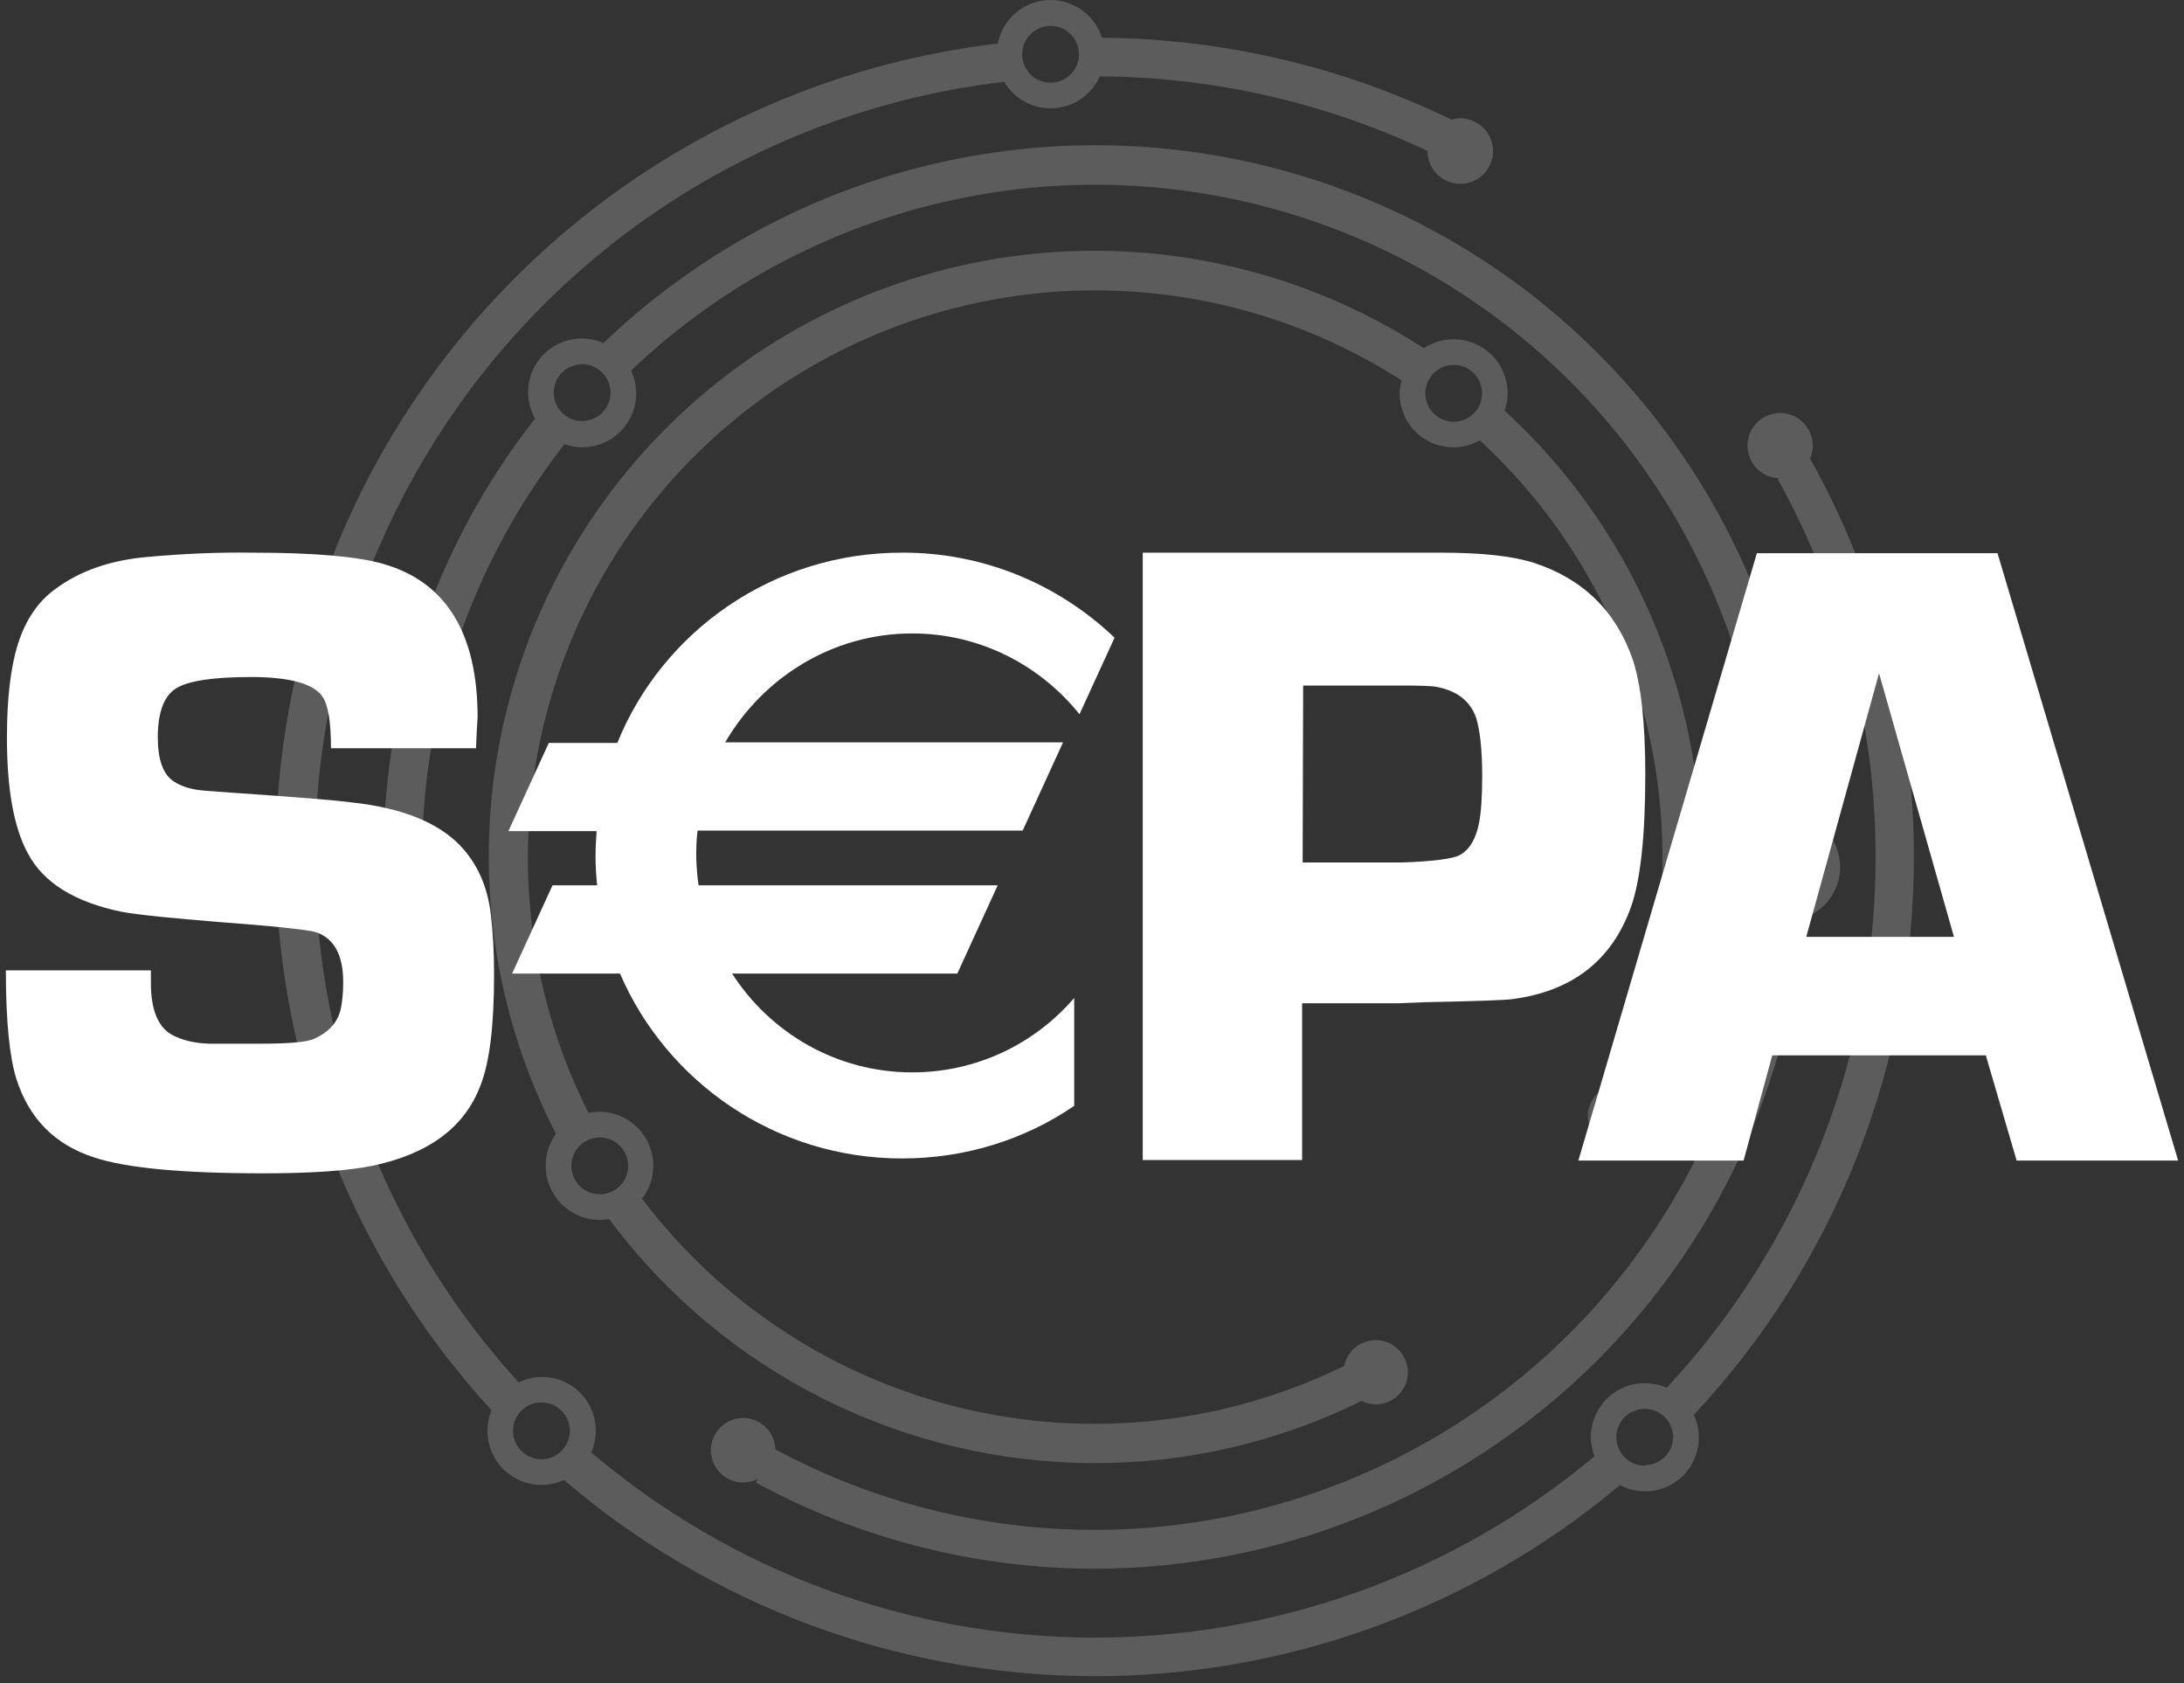
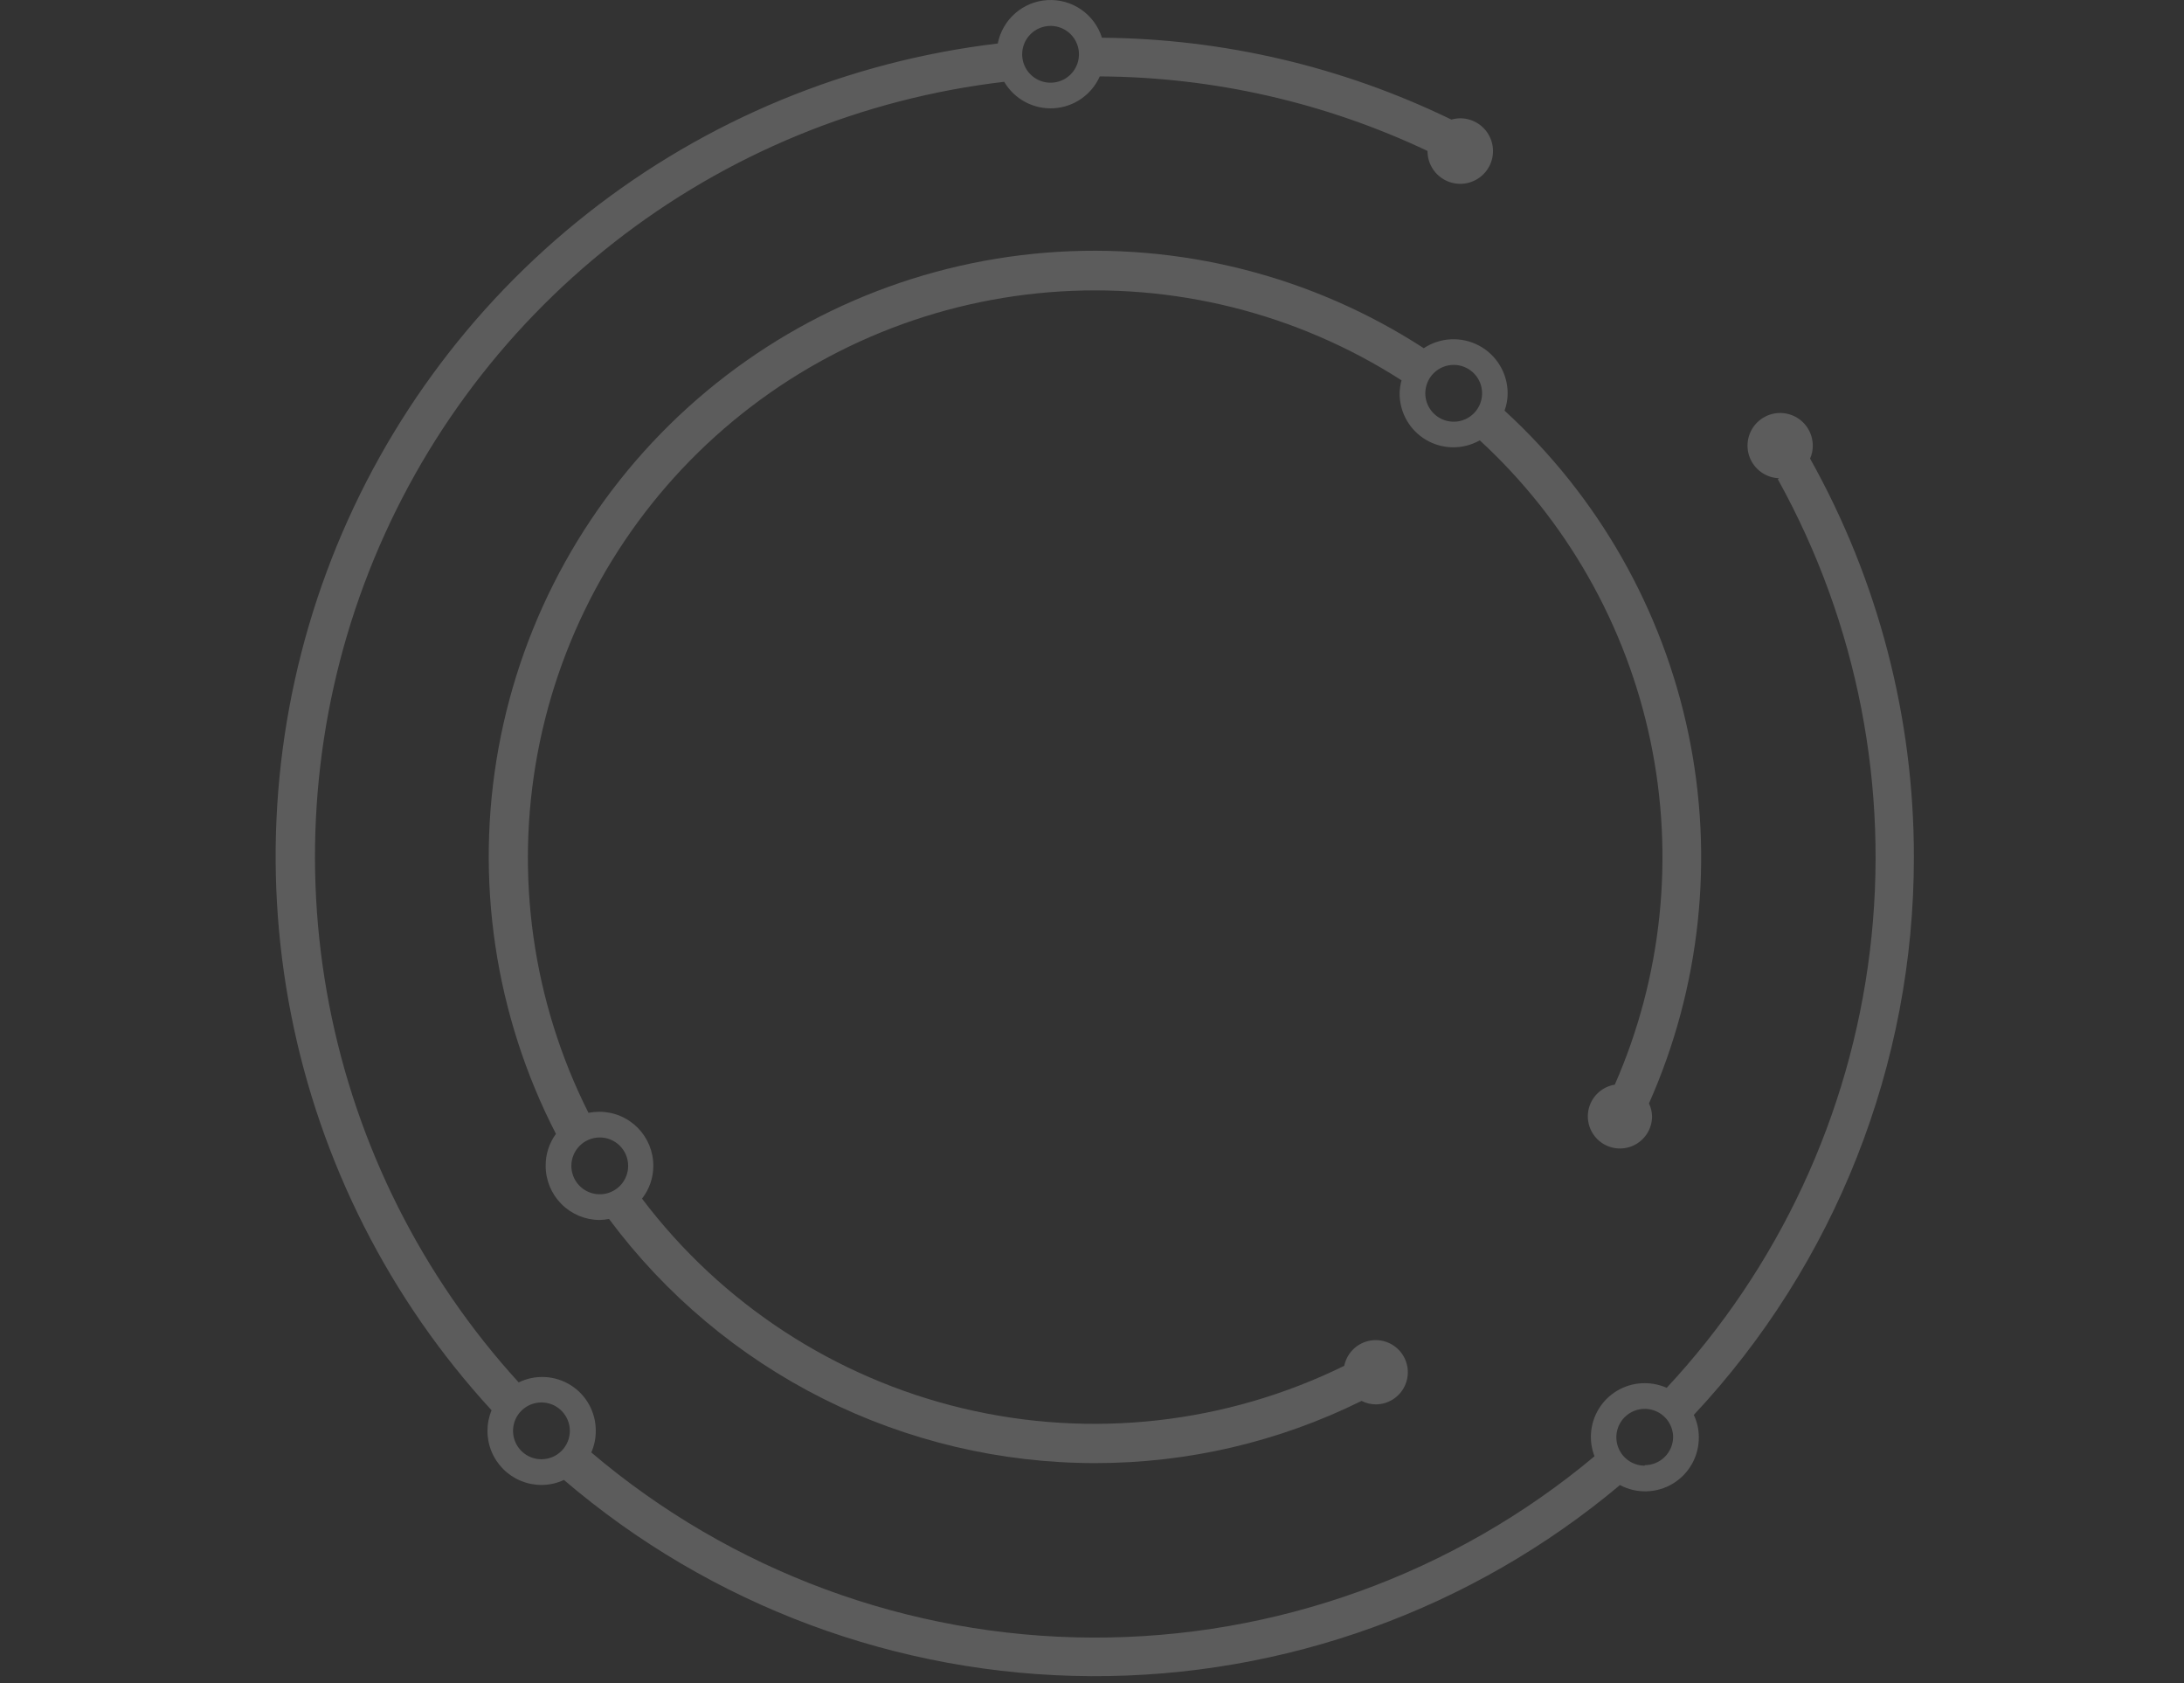
<svg xmlns="http://www.w3.org/2000/svg" width="170" height="131" viewBox="0 0 170 131" fill="none">
  <rect x="0" y="0" width="170" height="131" fill="#333333" stroke="none" />
  <g opacity="0.2">
-     <path d="M85.225 122.076C99.085 122.056 112.436 116.846 122.647 107.474C132.859 98.101 139.19 85.244 140.395 71.436C141.213 71.157 141.924 70.633 142.433 69.934C142.941 69.236 143.221 68.397 143.234 67.533C143.247 66.669 142.993 65.823 142.506 65.109C142.019 64.395 141.324 63.849 140.515 63.546C139.925 52.98 136.317 42.806 130.12 34.228C123.923 25.651 115.396 19.03 105.551 15.152C95.706 11.273 84.954 10.299 74.572 12.345C64.19 14.391 54.612 19.372 46.975 26.696C46.171 26.34 45.276 26.247 44.416 26.429C43.557 26.611 42.776 27.06 42.186 27.711C41.596 28.362 41.226 29.183 41.129 30.056C41.032 30.929 41.212 31.811 41.645 32.576C36.318 39.364 32.652 47.305 30.942 55.763C29.232 64.22 29.524 72.961 31.795 81.286C31.422 81.728 31.216 82.287 31.215 82.866C31.215 83.317 31.338 83.759 31.57 84.146C31.802 84.533 32.134 84.85 32.531 85.064C32.928 85.277 33.376 85.379 33.827 85.359C34.277 85.339 34.714 85.197 35.09 84.949C35.467 84.701 35.769 84.355 35.966 83.949C36.162 83.543 36.245 83.092 36.205 82.642C36.166 82.193 36.005 81.763 35.741 81.397C35.477 81.032 35.119 80.745 34.705 80.566C32.559 72.709 32.276 64.46 33.878 56.474C35.48 48.488 38.924 40.987 43.935 34.566C44.714 34.841 45.557 34.88 46.358 34.678C47.159 34.475 47.882 34.041 48.437 33.428C48.992 32.816 49.353 32.053 49.475 31.236C49.597 30.419 49.476 29.584 49.125 28.836C56.344 21.951 65.381 17.273 75.171 15.354C84.96 13.434 95.095 14.353 104.379 18.002C113.664 21.651 121.713 27.877 127.576 35.948C133.44 44.019 136.874 53.598 137.475 63.556C136.694 63.859 136.021 64.388 135.543 65.076C135.065 65.763 134.802 66.578 134.789 67.415C134.777 68.253 135.014 69.075 135.471 69.777C135.928 70.479 136.584 71.029 137.355 71.356C136.581 79.987 133.678 88.291 128.905 95.525C124.132 102.758 117.639 108.693 110.008 112.799C102.376 116.905 93.845 119.054 85.179 119.051C76.514 119.049 67.984 116.896 60.355 112.786C60.34 112.242 60.148 111.717 59.809 111.291C59.47 110.865 59.002 110.561 58.475 110.424C57.948 110.288 57.391 110.327 56.887 110.534C56.384 110.742 55.962 111.108 55.685 111.577C55.408 112.045 55.291 112.591 55.351 113.133C55.411 113.674 55.646 114.18 56.02 114.577C56.393 114.973 56.885 115.236 57.422 115.328C57.959 115.42 58.511 115.335 58.995 115.086L58.835 115.376C66.937 119.769 76.008 122.072 85.225 122.076ZM45.315 32.766C44.877 32.766 44.45 32.636 44.087 32.393C43.723 32.151 43.44 31.805 43.273 31.402C43.106 30.998 43.062 30.553 43.147 30.125C43.232 29.696 43.443 29.302 43.752 28.993C44.061 28.684 44.455 28.474 44.883 28.388C45.312 28.303 45.757 28.347 46.16 28.514C46.564 28.681 46.909 28.965 47.152 29.328C47.395 29.692 47.525 30.119 47.525 30.556C47.522 31.141 47.288 31.702 46.874 32.116C46.461 32.529 45.9 32.763 45.315 32.766ZM136.815 67.476C136.815 67.039 136.944 66.612 137.187 66.248C137.43 65.885 137.775 65.601 138.179 65.434C138.583 65.267 139.027 65.223 139.456 65.308C139.884 65.394 140.278 65.604 140.587 65.913C140.896 66.222 141.107 66.616 141.192 67.045C141.277 67.473 141.234 67.918 141.066 68.322C140.899 68.725 140.616 69.071 140.252 69.313C139.889 69.556 139.462 69.686 139.025 69.686C138.439 69.686 137.876 69.453 137.462 69.039C137.047 68.624 136.815 68.062 136.815 67.476Z" fill="white" />
    <path d="M148.975 66.686C148.98 55.831 146.198 45.157 140.895 35.686C141.034 35.371 141.106 35.03 141.105 34.686C141.106 34.187 140.961 33.699 140.687 33.282C140.413 32.865 140.022 32.538 139.563 32.342C139.104 32.146 138.598 32.089 138.107 32.179C137.617 32.269 137.163 32.501 136.804 32.847C136.444 33.193 136.194 33.637 136.086 34.124C135.977 34.611 136.014 35.119 136.192 35.585C136.37 36.051 136.682 36.454 137.088 36.744C137.494 37.034 137.976 37.198 138.475 37.216L138.385 37.296C144.593 48.484 147.099 61.351 145.545 74.051C143.991 86.752 138.457 98.634 129.735 107.996C129.201 107.764 128.626 107.641 128.045 107.636C127.363 107.631 126.69 107.792 126.085 108.107C125.479 108.421 124.96 108.879 124.573 109.44C124.185 110.001 123.941 110.649 123.861 111.326C123.781 112.003 123.868 112.69 124.115 113.326C113.153 122.492 99.304 127.489 85.015 127.434C70.726 127.379 56.916 122.276 46.025 113.026C46.259 112.497 46.378 111.924 46.374 111.346C46.379 110.636 46.201 109.938 45.86 109.316C45.518 108.694 45.024 108.169 44.423 107.792C43.822 107.414 43.135 107.197 42.427 107.159C41.718 107.121 41.012 107.264 40.374 107.576C32.848 99.325 27.744 89.157 25.623 78.192C23.502 67.227 24.447 55.89 28.354 45.428C32.26 34.965 38.977 25.783 47.765 18.891C56.553 11.999 67.072 7.665 78.165 6.366C78.555 7.03 79.12 7.573 79.799 7.936C80.478 8.3 81.244 8.469 82.013 8.426C82.781 8.382 83.523 8.128 84.157 7.69C84.791 7.253 85.291 6.649 85.605 5.946C94.43 5.992 103.137 7.972 111.115 11.746C111.113 12.251 111.26 12.745 111.539 13.165C111.818 13.586 112.216 13.914 112.682 14.109C113.148 14.303 113.661 14.355 114.156 14.258C114.651 14.161 115.106 13.919 115.464 13.562C115.822 13.206 116.066 12.752 116.165 12.257C116.264 11.762 116.214 11.249 116.021 10.782C115.829 10.316 115.502 9.917 115.082 9.636C114.663 9.356 114.169 9.206 113.665 9.206C113.431 9.208 113.199 9.242 112.975 9.306C104.495 5.184 95.202 3.008 85.775 2.936C85.496 2.047 84.928 1.276 84.162 0.745C83.396 0.215 82.475 -0.045 81.544 0.006C80.614 0.058 79.727 0.418 79.025 1.03C78.322 1.642 77.843 2.471 77.665 3.386C66.014 4.764 54.97 9.333 45.751 16.59C36.532 23.847 29.497 33.509 25.422 44.511C21.347 55.512 20.389 67.426 22.655 78.937C24.922 90.448 30.323 101.11 38.264 109.746C38.052 110.253 37.944 110.797 37.944 111.346C37.943 111.899 38.051 112.447 38.262 112.958C38.473 113.47 38.783 113.934 39.175 114.326C39.566 114.717 40.031 115.027 40.542 115.238C41.053 115.449 41.601 115.557 42.154 115.556C42.756 115.556 43.35 115.423 43.895 115.166C55.331 124.952 69.869 130.363 84.921 130.436C99.973 130.509 114.563 125.24 126.095 115.566C126.734 115.905 127.45 116.073 128.173 116.052C128.896 116.032 129.602 115.824 130.221 115.449C130.839 115.074 131.35 114.545 131.703 113.913C132.056 113.282 132.239 112.569 132.235 111.846C132.235 111.244 132.102 110.65 131.845 110.106C142.862 98.334 148.987 82.81 148.975 66.686ZM81.775 2.016C82.212 2.016 82.639 2.145 83.002 2.388C83.366 2.631 83.649 2.976 83.816 3.38C83.984 3.784 84.027 4.228 83.942 4.657C83.857 5.086 83.646 5.479 83.337 5.789C83.028 6.098 82.634 6.308 82.206 6.393C81.777 6.479 81.333 6.435 80.929 6.268C80.525 6.1 80.18 5.817 79.937 5.454C79.694 5.09 79.564 4.663 79.564 4.226C79.564 3.64 79.797 3.078 80.212 2.663C80.626 2.249 81.188 2.016 81.775 2.016ZM42.154 113.556C41.717 113.558 41.289 113.43 40.924 113.188C40.559 112.947 40.275 112.602 40.106 112.199C39.937 111.795 39.892 111.35 39.976 110.921C40.06 110.491 40.27 110.097 40.578 109.787C40.887 109.477 41.281 109.265 41.71 109.179C42.139 109.093 42.584 109.136 42.988 109.303C43.392 109.47 43.738 109.753 43.981 110.117C44.225 110.481 44.355 110.908 44.355 111.346C44.355 111.93 44.123 112.491 43.711 112.905C43.298 113.319 42.739 113.553 42.154 113.556ZM128.025 114.056C127.587 114.056 127.16 113.926 126.797 113.683C126.433 113.441 126.15 113.095 125.983 112.692C125.815 112.288 125.772 111.843 125.857 111.415C125.942 110.986 126.153 110.592 126.462 110.283C126.771 109.974 127.165 109.764 127.593 109.678C128.022 109.593 128.466 109.637 128.87 109.804C129.274 109.971 129.619 110.255 129.862 110.618C130.105 110.981 130.235 111.409 130.235 111.846C130.224 112.425 129.987 112.977 129.573 113.383C129.16 113.789 128.604 114.016 128.025 114.016V114.056Z" fill="white" />
    <path d="M46.654 94.936C46.907 94.934 47.158 94.907 47.404 94.856C51.791 100.752 57.496 105.54 64.062 108.839C70.629 112.138 77.876 113.856 85.224 113.856C92.425 113.866 99.531 112.21 105.984 109.016C106.328 109.193 106.708 109.285 107.094 109.286C107.567 109.284 108.029 109.148 108.428 108.894C108.826 108.64 109.145 108.278 109.346 107.85C109.547 107.423 109.623 106.947 109.565 106.478C109.507 106.009 109.317 105.566 109.017 105.201C108.717 104.835 108.32 104.562 107.872 104.413C107.423 104.264 106.942 104.246 106.483 104.359C106.024 104.473 105.607 104.714 105.28 105.055C104.953 105.396 104.729 105.823 104.634 106.286C95.43 110.803 84.941 111.975 74.967 109.601C64.993 107.227 56.157 101.455 49.974 93.276C50.544 92.548 50.854 91.65 50.854 90.726C50.856 90.174 50.748 89.626 50.538 89.115C50.327 88.605 50.018 88.141 49.628 87.749C49.238 87.359 48.774 87.048 48.264 86.837C47.754 86.625 47.207 86.516 46.654 86.516C46.369 86.517 46.085 86.544 45.804 86.596C41.452 77.949 40.063 68.111 41.85 58.597C43.637 49.083 48.502 40.42 55.695 33.941C62.889 27.463 72.012 23.528 81.66 22.743C91.309 21.958 100.948 24.366 109.094 29.596C109.003 29.922 108.953 30.258 108.944 30.596C108.939 31.329 109.126 32.052 109.488 32.69C109.85 33.328 110.373 33.86 111.005 34.232C111.638 34.604 112.357 34.803 113.09 34.809C113.824 34.815 114.546 34.627 115.184 34.266C121.939 40.488 126.583 48.665 128.467 57.653C130.351 66.642 129.382 75.995 125.694 84.406C125.223 84.482 124.783 84.692 124.427 85.011C124.071 85.329 123.814 85.743 123.686 86.203C123.558 86.664 123.564 87.151 123.705 87.608C123.845 88.064 124.113 88.471 124.477 88.78C124.842 89.089 125.287 89.287 125.76 89.351C126.233 89.415 126.715 89.342 127.148 89.141C127.582 88.939 127.948 88.618 128.204 88.215C128.461 87.812 128.596 87.344 128.594 86.866C128.586 86.519 128.505 86.178 128.354 85.866C132.368 76.836 133.442 66.773 131.425 57.099C129.408 47.425 124.402 38.63 117.114 31.956C117.273 31.52 117.354 31.06 117.354 30.596C117.352 29.837 117.144 29.092 116.753 28.441C116.362 27.79 115.803 27.257 115.133 26.898C114.464 26.54 113.71 26.369 112.952 26.403C112.193 26.438 111.458 26.677 110.824 27.096C102.105 21.444 91.762 18.831 81.404 19.664C71.046 20.497 61.254 24.729 53.549 31.702C45.845 38.675 40.661 47.999 38.803 58.222C36.944 68.446 38.517 78.998 43.274 88.236C42.746 88.958 42.465 89.831 42.474 90.726C42.474 91.837 42.914 92.903 43.697 93.692C44.48 94.481 45.543 94.928 46.654 94.936ZM46.654 88.516C47.093 88.51 47.523 88.634 47.89 88.874C48.258 89.113 48.546 89.456 48.718 89.859C48.889 90.262 48.937 90.708 48.856 91.138C48.774 91.569 48.566 91.966 48.258 92.278C47.95 92.59 47.556 92.803 47.127 92.891C46.697 92.979 46.251 92.937 45.846 92.77C45.44 92.604 45.093 92.321 44.849 91.957C44.605 91.593 44.474 91.164 44.474 90.726C44.474 90.145 44.703 89.587 45.111 89.174C45.519 88.76 46.074 88.524 46.654 88.516ZM113.154 28.396C113.592 28.396 114.02 28.526 114.383 28.769C114.747 29.012 115.03 29.358 115.197 29.762C115.364 30.167 115.407 30.612 115.321 31.041C115.235 31.47 115.024 31.863 114.714 32.172C114.403 32.481 114.009 32.691 113.579 32.775C113.15 32.859 112.705 32.813 112.302 32.645C111.898 32.476 111.554 32.191 111.312 31.826C111.07 31.462 110.942 31.033 110.944 30.596C110.947 30.012 111.181 29.452 111.595 29.04C112.009 28.627 112.57 28.396 113.154 28.396Z" fill="white" />
  </g>
-   <path fill-rule="evenodd" clip-rule="evenodd" d="M37.052 58.225H25.763C25.763 56.24 25.556 54.876 25.102 54.214C24.44 53.222 22.579 52.684 19.561 52.684C16.625 52.684 14.681 52.974 13.73 53.553C12.779 54.132 12.283 55.413 12.283 57.357C12.283 59.135 12.696 60.293 13.565 60.831C14.185 61.244 14.97 61.451 15.963 61.533L18.237 61.699C23.117 62.03 26.177 62.278 27.376 62.443C31.222 62.857 34.034 63.973 35.77 65.751C37.135 67.157 37.962 68.977 38.21 71.21C38.376 72.575 38.458 74.105 38.458 75.8C38.458 79.728 38.127 82.582 37.425 84.401C36.184 87.751 33.331 89.818 28.947 90.728C27.087 91.1 24.275 91.307 20.512 91.307C14.185 91.307 9.801 90.893 7.32 90.066C4.26 89.074 2.275 87.048 1.283 83.988C0.745 82.292 0.456 79.48 0.456 75.51H11.745V76.503C11.745 78.612 12.324 79.977 13.44 80.555C14.226 80.969 15.177 81.176 16.252 81.217H20.388C22.497 81.217 23.861 81.093 24.44 80.845C25.474 80.39 26.177 79.687 26.466 78.736C26.632 78.116 26.714 77.371 26.714 76.42C26.714 74.27 25.97 72.988 24.564 72.533C24.026 72.368 21.504 72.078 17.038 71.748C13.44 71.458 10.918 71.21 9.512 70.962C5.832 70.217 3.351 68.687 2.151 66.372C1.076 64.387 0.539 61.41 0.539 57.398C0.539 54.338 0.828 51.898 1.407 50.079C1.986 48.26 2.937 46.854 4.219 45.903C6.121 44.455 8.561 43.587 11.497 43.339C14.226 43.09 16.955 42.967 19.685 43.008C24.399 43.008 27.79 43.297 29.816 43.876C34.737 45.282 37.176 49.293 37.176 55.827C37.135 56.364 37.094 57.15 37.052 58.225ZM101.396 67.116H109.129C111.569 67.033 113.099 66.827 113.636 66.537C114.381 66.124 114.877 65.296 115.125 64.056C115.29 63.229 115.373 61.988 115.373 60.376C115.373 58.391 115.208 56.902 114.918 55.91C114.463 54.545 113.388 53.718 111.693 53.428C111.362 53.387 110.535 53.346 109.294 53.346H101.437L101.396 67.116ZM88.949 90.273V43.008H112.106C115.29 43.008 117.689 43.256 119.384 43.794C123.189 45.034 125.752 47.515 127.076 51.278C127.737 53.263 128.068 56.24 128.068 60.252C128.068 65.048 127.696 68.481 126.952 70.59C125.463 74.725 122.403 77.123 117.771 77.743C117.234 77.826 114.918 77.909 110.824 77.992L108.757 78.074H101.355V90.273H88.949ZM152.094 72.905L146.263 52.395L140.598 72.905H152.094ZM154.575 82.127H137.951L135.718 90.314H122.858L136.752 43.049H155.484L169.544 90.314H156.973L154.575 82.127ZM71.002 49.293C76.254 49.293 80.927 51.733 84.028 55.579L86.757 49.624C82.291 45.365 76.378 42.967 70.175 43.008C60.168 43.008 51.567 49.128 48.052 57.812H42.718L39.575 64.676H46.439C46.398 65.296 46.357 65.958 46.357 66.579C46.357 67.364 46.398 68.15 46.481 68.894H43.007L39.864 75.759H48.259C51.898 84.194 60.334 90.149 70.217 90.149C75.179 90.149 79.81 88.66 83.615 86.055V77.661C80.555 81.217 76.047 83.45 71.002 83.45C65.13 83.45 59.961 80.39 56.984 75.759H74.517L77.66 68.894H54.379C54.172 67.488 54.131 66.041 54.296 64.635H79.604L82.746 57.77H56.447C59.383 52.725 64.8 49.293 71.002 49.293Z" fill="white" />
</svg>